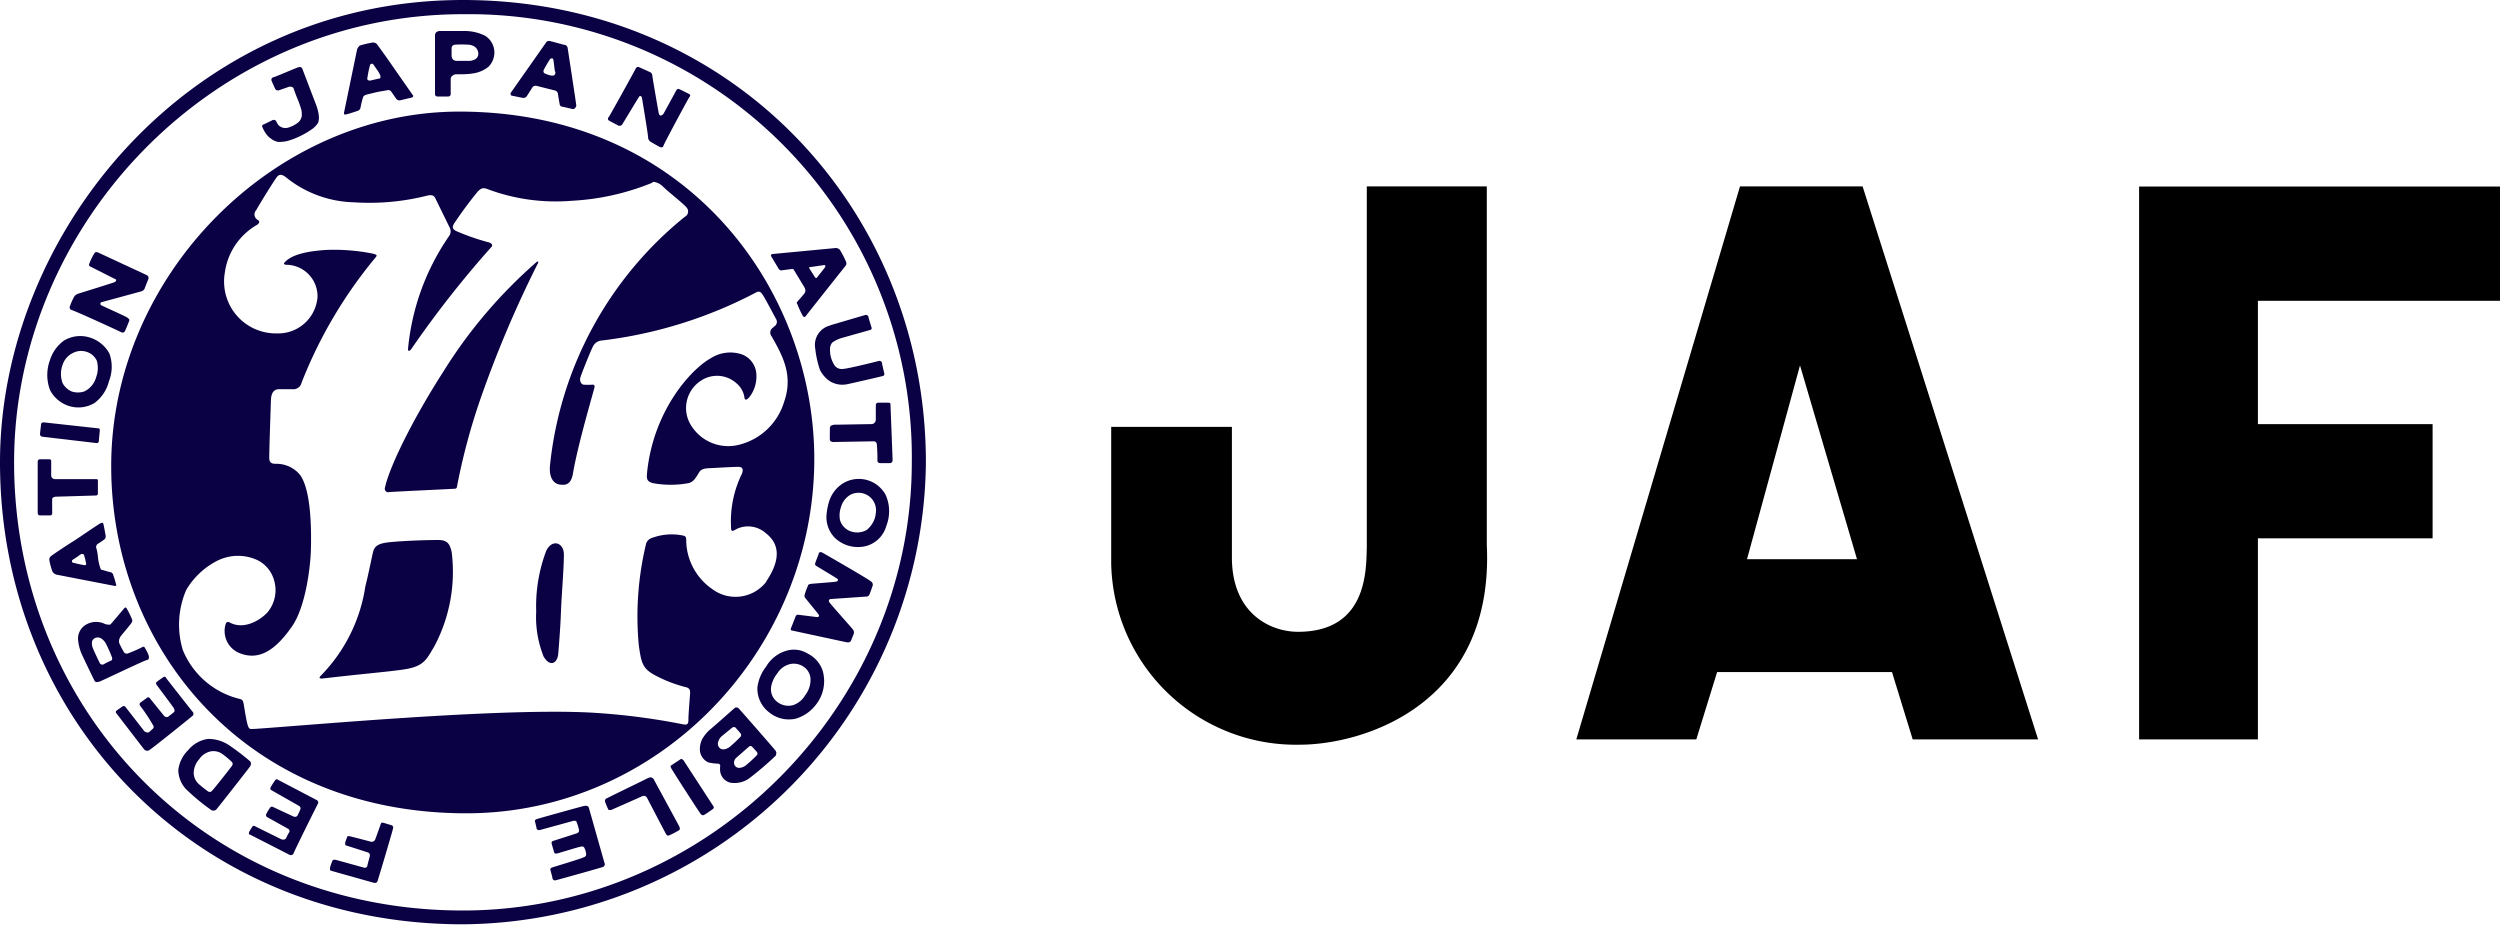
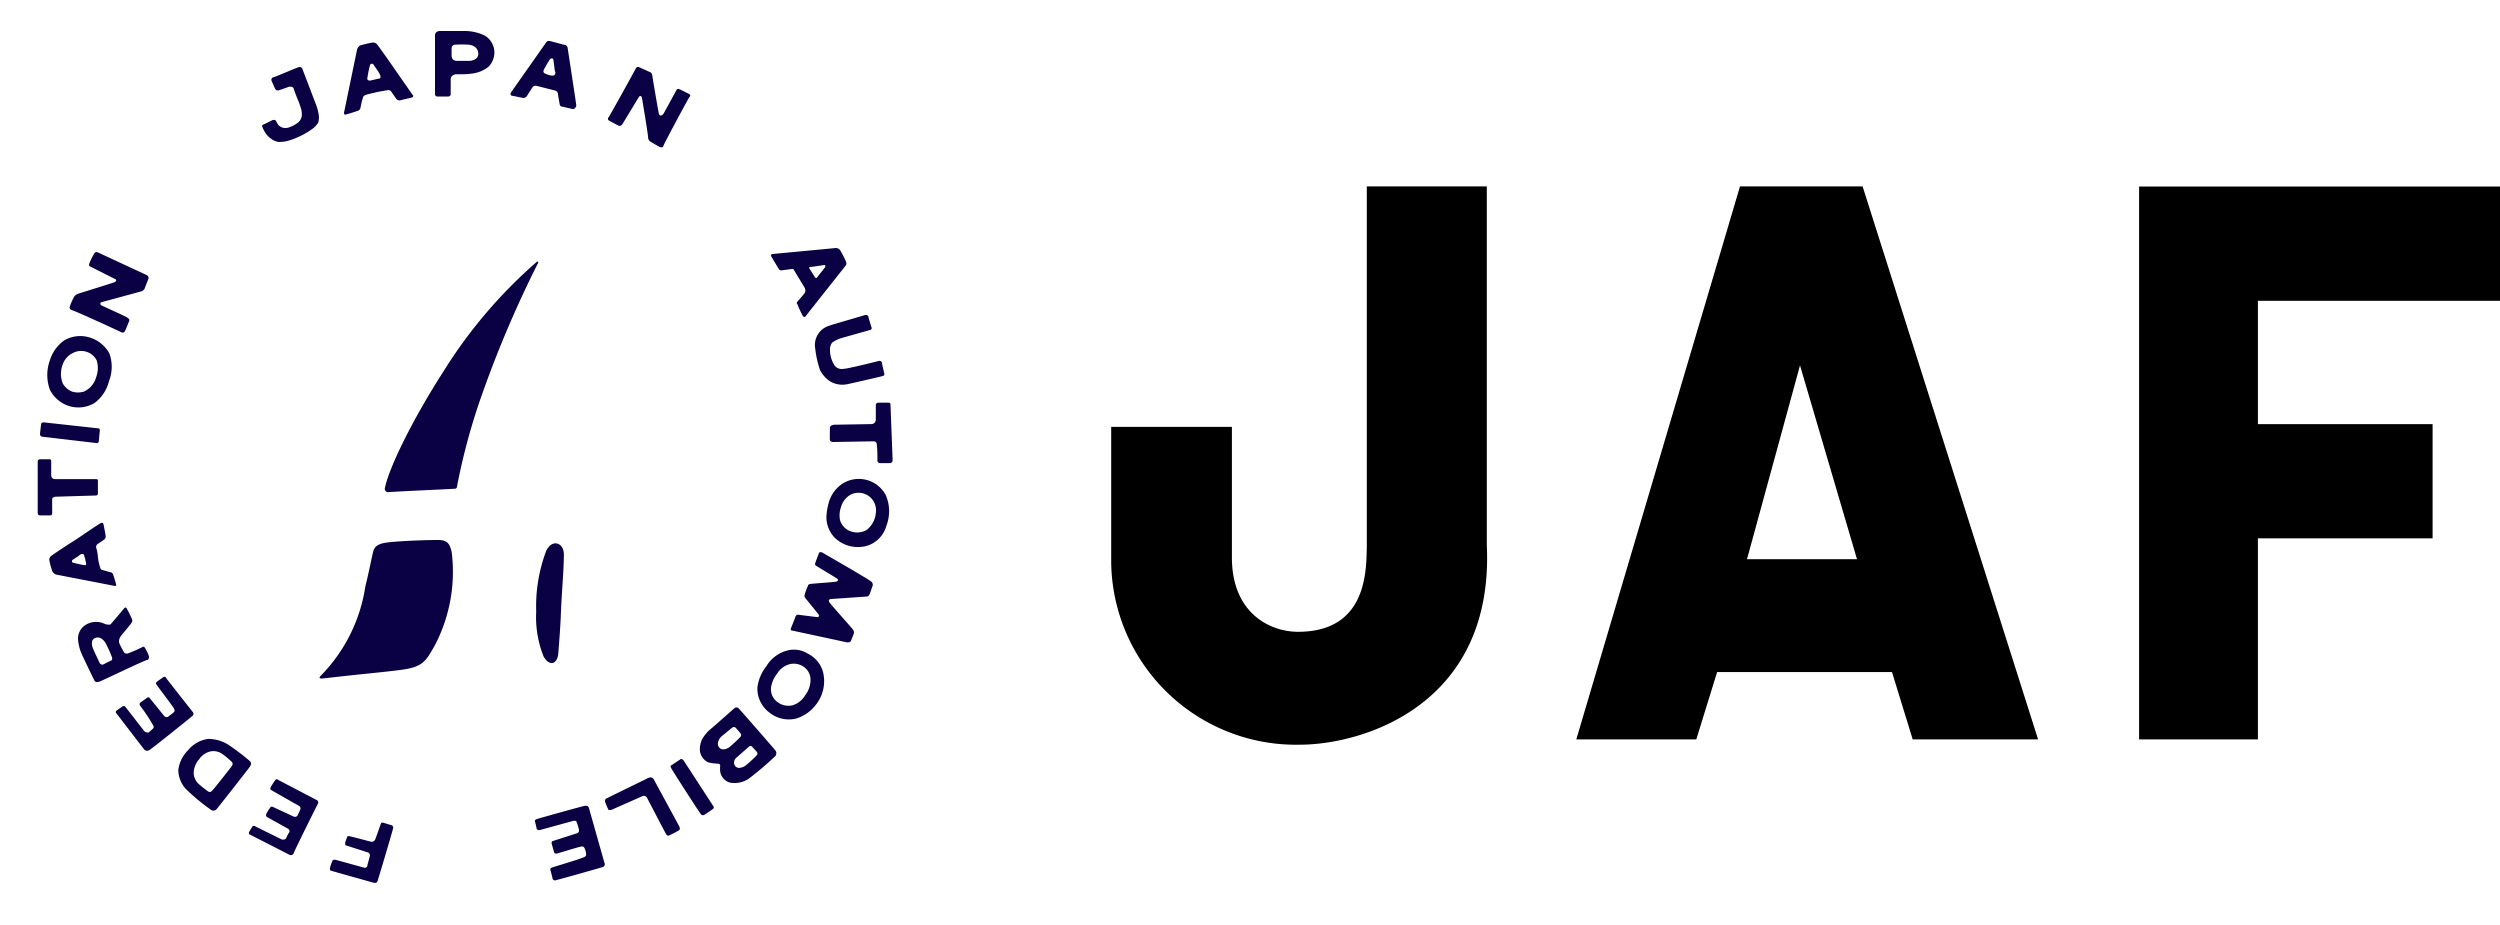
<svg xmlns="http://www.w3.org/2000/svg" width="250" height="92.46" viewBox="0 0 250 92.46">
  <defs>
    <style>.cls-1{fill:none}.cls-2{fill:#0a0144}</style>
  </defs>
  <g id="レイヤー_2" data-name="レイヤー 2">
    <g id="レイヤー_1-2" data-name="レイヤー 1">
      <g id="レイヤー_2-2" data-name="レイヤー 2">
        <g id="レイヤー_1-2-2" data-name="レイヤー 1-2">
-           <path class="cls-1" d="M92.59 0h18.52v92.46H92.59zm18.52 0H250v92.46H111.11z" />
          <path d="M148.68 54.47c.76 16-12.34 20-18.72 20a18.48 18.48 0 0 1-18.84-18.12V42.69h12.07v13.05c0 5.61 3.84 7.44 6.61 7.44 6.95 0 6.82-6.19 6.88-8.48V18.64h12zm65.23-35.82H250v11.43h-24.21v12.33h17.47v11.42h-17.47v20.11h-11.88zM185.7 55.92h-11l5.3-19.38zM174 18.64l-16.37 55.3h12l2.08-6.73h17.49l2.07 6.73h12.54l-17.55-55.3z" />
          <path class="cls-1" d="M111.12 18.64h138.87v55.32H111.12z" />
-           <path class="cls-2" d="M92.59 46.24a46.64 46.64 0 0 1-46.3 46.19C19.42 92.43 0 71.77 0 46.24 0 23.36 18.9 0 46.29 0c27.03 0 46.3 21.12 46.3 46.24zM46.29 1.42c-25 0-44.88 21-44.88 44.82 0 24.74 19 44.81 44.88 44.81 24.57 0 44.89-20.49 44.89-44.81A44.29 44.29 0 0 0 47.42 1.42z" />
          <path class="cls-2" d="M54.62 55.09a15.66 15.66 0 0 0-1 6.06 10.64 10.64 0 0 0 .74 4.5c.63 1.08 1.39.72 1.47-.32.11-1.38.21-2.68.26-4 .07-1.93.28-4.13.3-5.85.01-1.23-1.18-1.63-1.77-.39zM43.83 54c-1 0-3.26.06-4.87.22-1.09.11-1.51.36-1.66 1s-.49 2.36-.76 3.39a16.19 16.19 0 0 1-4.43 8.93c-.18.17-.3.37.24.3 4.16-.48 5.83-.6 7.72-.85 2.29-.29 2.51-.92 3.37-2.37a15.88 15.88 0 0 0 1.73-9.4C45 54.46 44.79 54 43.83 54zm9.83-27.8a48.49 48.49 0 0 0-9.35 11c-3.08 4.8-5.37 9.5-5.81 11.55a.36.36 0 0 0 .21.46.46.46 0 0 0 .2 0c1.08-.08 5.63-.28 6.44-.33.19 0 .32 0 .35-.23a63.41 63.41 0 0 1 2.18-8.28 112.32 112.32 0 0 1 5.89-14c.14-.21-.02-.27-.11-.17z" />
-           <path class="cls-2" d="M45.92 11.16c-18.49 0-34.8 16.36-34.8 35.45 0 18.07 13.26 34.72 35.52 34.72 19.3 0 34.79-16.32 34.79-35.46-.01-16.78-12.57-34.71-35.51-34.71zm30.72 47a3.89 3.89 0 0 1-5.44.73 6 6 0 0 1-2.58-4.92c0-.26-.06-.34-.29-.41a5.64 5.64 0 0 0-3.07.21.92.92 0 0 0-.64.56 31 31 0 0 0-.74 10.2c.24 1.7.36 2.29 1.52 2.94a13.71 13.71 0 0 0 3.11 1.23c.54.1.5.41.5.65-.07.91-.17 2.17-.17 2.64s-.15.52-.6.43a66.64 66.64 0 0 0-9.13-1.16c-9.2-.49-28.42 1.29-33.65 1.63-.42 0-.53.1-.68-.35s-.36-1.86-.42-2.18-.15-.4-.36-.46a8.24 8.24 0 0 1-5.72-4.9 8.76 8.76 0 0 1 .34-6 7.63 7.63 0 0 1 3-2.87 4.62 4.62 0 0 1 4.22-.07A3.21 3.21 0 0 1 27.4 58a3.46 3.46 0 0 1-.68 3.27c-.8.83-2.35 1.7-3.71 1-.21-.12-.37-.12-.46.19a2.38 2.38 0 0 0 1.24 2.78c1.92.87 3.62 0 5.44-2.64 1.43-2.12 1.83-6.3 1.86-7.61.11-4.1-.35-6.66-1.18-7.61a3.06 3.06 0 0 0-2.32-1c-.41 0-.63-.1-.66-.5s.15-5.34.16-5.73c0-.83.27-1.27.91-1.23h1.23a.85.85 0 0 0 .93-.66 45.62 45.62 0 0 1 7.4-12.52c.18-.21.13-.27-.25-.37a19.56 19.56 0 0 0-4.83-.37c-1.7.13-3.26.42-4 1.22-.19.18 0 .28.27.26a3.15 3.15 0 0 1 3 3.26 3.94 3.94 0 0 1-4.05 3.6 5.18 5.18 0 0 1-5.29-5.08 4.54 4.54 0 0 1 .06-.9 6.51 6.51 0 0 1 3.19-4.85c.23-.12.38-.36.13-.51a.63.63 0 0 1-.28-.83.66.66 0 0 1 .12-.17c.24-.45 1.85-3.07 2.1-3.35s.55-.16.83.05a11.23 11.23 0 0 0 6.84 2.53 23.5 23.5 0 0 0 7.33-.67c.36-.08.64-.07.8.26s1.33 2.72 1.43 2.92a.8.8 0 0 1-.07.89 23.69 23.69 0 0 0-4.09 11.3c0 .24.18.16.31 0a103.28 103.28 0 0 1 8-10.2c.26-.25 0-.46-.37-.53a22.93 22.93 0 0 1-3.11-1.09c-.37-.2-.43-.35-.25-.71a38.62 38.62 0 0 1 2.41-3.26c.29-.27.45-.4.88-.26a19.45 19.45 0 0 0 8.48 1.2 24.65 24.65 0 0 0 7.94-1.75c.15-.05.17-.15.31-.14a1.66 1.66 0 0 1 .89.46c.48.49 2 1.66 2.34 2.07a.6.6 0 0 1 0 .86.65.65 0 0 1-.15.1A36.79 36.79 0 0 0 55 46.54c-.12 1.3.41 1.85 1 1.92s1.09 0 1.29-1.08c.5-3 2.17-8.55 2.17-8.7s-.07-.24-.27-.21a7.11 7.11 0 0 1-.8 0c-.23 0-.47-.34-.35-.73s1-2.6 1.24-3.06a1.06 1.06 0 0 1 .91-.63 44.44 44.44 0 0 0 15.41-4.8c.37-.21.53 0 .76.37s1.09 2 1.25 2.29a.53.53 0 0 1-.11.68c-.12.09-.23.19-.34.29a.59.59 0 0 0 0 .75c1.09 1.92 2.18 3.88 1.26 6.53a6.29 6.29 0 0 1-4.66 4.35 4.36 4.36 0 0 1-4.58-1.86 3.26 3.26 0 0 1 .85-4.54l.24-.15a2.9 2.9 0 0 1 3.4.39 2.29 2.29 0 0 1 .77 1.36c0 .12.07.5.5 0a3.34 3.34 0 0 0 .7-2.17 2.24 2.24 0 0 0-1.42-2.09 3.63 3.63 0 0 0-3.17.39c-1.94 1.09-5.7 5.18-6.34 11.4-.05.59-.08.91.61 1.08a9.8 9.8 0 0 0 3.5 0c.55-.12.74-.52 1.09-1.08.18-.31.5-.4 1-.42s2.6-.15 3-.13.42.33.28.69a10.8 10.8 0 0 0-1.09 5.24c0 .6.11.54.58.27a2.66 2.66 0 0 1 2.88.41c.76.6 2.03 1.91.08 4.82z" />
          <path class="cls-1" d="M0 0h92.59v92.46H0z" />
          <path class="cls-2" d="M27.36 7.72c.11 0 2.4-1 2.51-1a.29.29 0 0 1 .35.12c.05.13 1.31 3.44 1.38 3.61a5 5 0 0 1 .28 1.08 1.78 1.78 0 0 1-.06.73 2.24 2.24 0 0 1-.57.62 8.62 8.62 0 0 1-1.17.7 7.73 7.73 0 0 1-1.31.51 3.38 3.38 0 0 1-.95.1 1.59 1.59 0 0 1-.7-.31 2 2 0 0 1-.53-.52 3.51 3.51 0 0 1-.33-.6.24.24 0 0 1 0-.28c.07 0 .91-.43 1-.47a.29.29 0 0 1 .34.08 3 3 0 0 0 .25.43 1.2 1.2 0 0 0 .37.23 1 1 0 0 0 .64 0 3 3 0 0 0 1-.54 1.15 1.15 0 0 0 .31-.56 1.94 1.94 0 0 0-.05-.72 9.36 9.36 0 0 0-.39-1.09c-.14-.33-.32-.84-.37-1a.26.26 0 0 0-.21-.16.57.57 0 0 0-.26 0l-1 .35a.33.33 0 0 1-.36-.12c-.07-.14-.36-.79-.39-.88a.27.27 0 0 1 .22-.31zm13.96 1.85l-1.94-2.78c-.43-.64-1.59-2.26-1.71-2.4a.57.57 0 0 0-.47-.13c-.4.08-.8.17-1.2.29a.78.78 0 0 0-.32.53l-1.25 6.05a.39.39 0 0 0 0 .3.2.2 0 0 0 .21 0c.11 0 1.09-.33 1.2-.37a.45.45 0 0 0 .21-.28 8.33 8.33 0 0 1 .24-1c.06-.21.16-.25.4-.33l1.09-.26L38.86 9a.43.43 0 0 1 .29.2l.44.63a.42.42 0 0 0 .39.21l1.21-.29a.18.18 0 0 0 .13-.21zm-3.4-1.71c-.1 0-.81.19-.93.2a.28.28 0 0 1-.24-.1.31.31 0 0 1 0-.23A10.06 10.06 0 0 1 37 6.52a.18.18 0 0 1 .13-.14.21.21 0 0 1 .23.1l.45.65a3.23 3.23 0 0 1 .22.41.25.25 0 0 1 0 .17c.03.06.03.11-.11.15zm-26.3 50.63a9.82 9.82 0 0 0-.33-1.09.33.33 0 0 0-.26-.18l-.78-.22c-.18 0-.22-.19-.28-.4a4.49 4.49 0 0 1-.18-.94 4.39 4.39 0 0 0-.18-.92.4.4 0 0 1 .18-.36c.11-.07.41-.26.58-.39a.38.38 0 0 0 .2-.35c0-.1-.2-1.15-.23-1.24a.15.15 0 0 0-.2-.11c-.14 0-2.14 1.42-2.77 1.81s-2.17 1.41-2.29 1.53a.43.43 0 0 0-.14.42 6.76 6.76 0 0 0 .3 1.09.65.65 0 0 0 .49.34l5.62 1.09a.42.42 0 0 0 .27 0 .11.11 0 0 0 0-.08zm-3.14-2a.19.19 0 0 1-.18 0c-.09 0-.94-.2-1-.22a.13.13 0 0 1-.1-.1.18.18 0 0 1 .08-.2l.54-.35a1.61 1.61 0 0 1 .3-.21.17.17 0 0 1 .14 0 .13.13 0 0 1 .15.12 4.7 4.7 0 0 1 .18.74.18.18 0 0 1-.11.27zM48.52 3.58a4.59 4.59 0 0 0-2-.48h-2.58a.6.6 0 0 0-.35.16.49.49 0 0 0-.09.33v5.79a.24.24 0 0 0 .21.27h1.13a.24.24 0 0 0 .23-.25V7.86a.43.43 0 0 1 .19-.3.59.59 0 0 1 .41-.13c.6 0 1.21 0 1.81-.12a3.13 3.13 0 0 0 1.41-.67 2.08 2.08 0 0 0 .55-1.45 2 2 0 0 0-.92-1.61zm-.94 2.31a1.32 1.32 0 0 1-.7.2h-1.23a.58.58 0 0 1-.38-.17.69.69 0 0 1-.11-.36V4.8a.35.35 0 0 1 .33-.33 10.74 10.74 0 0 1 1.39 0 1.26 1.26 0 0 1 .64.24.87.87 0 0 1 .31.62.64.64 0 0 1-.25.56zm10.05 4.67c0-.14-.86-5.71-.87-5.8a.41.41 0 0 0-.22-.26c-.13 0-1.31-.35-1.53-.39a.35.35 0 0 0-.41.15l-3.51 5a.21.21 0 0 0 .08.31c.09 0 .95.2 1.14.22a.4.4 0 0 0 .38-.19l.59-.92a.43.43 0 0 1 .39-.09l1.83.46a.42.42 0 0 1 .29.29c0 .1.16 1 .18 1.09a.27.27 0 0 0 .2.23c.09 0 1 .23 1.09.24a.22.22 0 0 0 .22-.07.46.46 0 0 0 .15-.27zm-2.17-3.07c-.11.1-.32.09-.6 0s-.49-.18-.49-.26a.3.3 0 0 1 0-.23A12.1 12.1 0 0 1 55 5.92a.24.24 0 0 1 .21-.08c.09 0 .11.08.13.16s.13 1 .14 1.09a.33.33 0 0 1-.02.4zm5.43 4.19c.11-.14 2.62-4.68 2.68-4.82s.22-.21.35-.14 1.08.48 1.19.55a.62.62 0 0 1 .13.34c0 .1.61 3.63.64 3.73a.3.3 0 0 0 .17.22.44.44 0 0 0 .31-.2L67.65 9a.21.21 0 0 1 .29-.08c.14.06.89.43 1 .5s.11.16 0 .29-2.6 4.77-2.6 4.88-.17.19-.35.11-.87-.49-.94-.53a.52.52 0 0 1-.24-.44c0-.28-.59-3.78-.61-3.94s-.19-.25-.28-.13-1.6 2.63-1.67 2.74a.34.34 0 0 1-.39.17c-.17-.09-.93-.48-1-.54s-.11-.19.03-.35zM84.57 26.1A9.35 9.35 0 0 0 84 25a.54.54 0 0 0-.51-.19l-6.22.59c-.13 0-.22.13-.16.22s.69 1.16.78 1.29a.28.28 0 0 0 .3.12l1-.13a.19.19 0 0 1 .21.11l1.07 1.77a.82.82 0 0 1 .07.31.49.49 0 0 1-.14.3c-.06.1-.63.73-.67.79a.14.14 0 0 0 0 .22 9.5 9.5 0 0 0 .54 1.17c.11.19.24.15.34 0s3.88-4.91 4-5.06a.48.48 0 0 0-.04-.41zm-2 .55l-.86 1.09c-.06.09-.14.08-.2 0s-.51-.81-.56-.87a.12.12 0 0 1 0-.16c.12 0 1.36-.19 1.43-.2a.47.47 0 0 1 .13 0 .28.28 0 0 1 0 .17zm.51 5.86l3.41-1a.3.3 0 0 1 .34.11c0 .11.29 1 .31 1.09A.19.19 0 0 1 87 33l-2.87.81a3.27 3.27 0 0 0-.9.44A1.07 1.07 0 0 0 83 35a2.78 2.78 0 0 0 .5 1.6.89.89 0 0 0 .81.29c.43 0 3.49-.77 3.6-.8a.26.26 0 0 1 .28.16c0 .11.22 1 .24 1.09a.2.2 0 0 1-.15.26c-.15.05-3.36.79-3.6.83a2.4 2.4 0 0 1-1.68-.3A3 3 0 0 1 82 37a10 10 0 0 1-.48-2.17 2 2 0 0 1 1.53-2.29zm4.5 9.49v-1.5a.24.24 0 0 1 .27-.23h1c.14 0 .2.07.2.18s.21 5.44.21 5.56a.28.28 0 0 1-.23.3H88a.26.26 0 0 1-.26-.24 15 15 0 0 0-.06-1.67.31.31 0 0 0-.29-.27l-4.05.07c-.17 0-.33-.07-.35-.2s0-1.09 0-1.18a.28.28 0 0 1 .13-.26.9.9 0 0 1 .46-.09l3.55-.06a.44.44 0 0 0 .45-.41zm.99 7.5a3.05 3.05 0 0 0-4.14-1.24l-.11.06a3.34 3.34 0 0 0-1.46 2 6.23 6.23 0 0 0-.22 1.36 3 3 0 0 0 .83 2.09 3.34 3.34 0 0 0 3.26.8 2.9 2.9 0 0 0 1.91-2 4 4 0 0 0-.07-3.07zm-1 1.93a2.44 2.44 0 0 1-.91 1.57 1.92 1.92 0 0 1-1.57.14A1.69 1.69 0 0 1 84 52a2.46 2.46 0 0 1 .1-1.29 2.07 2.07 0 0 1 .9-1.21 1.75 1.75 0 0 1 2.38.67 1.79 1.79 0 0 1 .18 1.26zm-5.7 3.96c0-.16.17-.23.36-.13S87 58 87.09 58.14a.39.39 0 0 1 .18.42c-.06.16-.25.73-.32.88a.35.35 0 0 1-.37.22l-3.46.24c-.21 0-.29.15-.19.32s2.18 2.5 2.33 2.69a.49.49 0 0 1 .12.46l-.28.7c-.07.15-.21.19-.43.16l-5.43-1.17c-.17 0-.19-.13-.14-.25s.4-1 .46-1.17a.26.26 0 0 1 .31-.16l1.84.23c.14 0 .27-.08.14-.27s-1.24-1.53-1.31-1.63a.3.3 0 0 1-.07-.33 5.38 5.38 0 0 1 .33-.91c0-.13.19-.17.35-.19s2.37-.18 2.49-.22.24-.16.09-.28-1.93-1.18-2.07-1.27-.18-.15-.14-.29.29-.78.35-.93zm.43 11.8a2.91 2.91 0 0 0-1.51-1.82 2.63 2.63 0 0 0-2.17-.29 3.46 3.46 0 0 0-2 1.57 4.23 4.23 0 0 0-.88 2.09A3 3 0 0 0 77 71.3a3.08 3.08 0 0 0 2.64.55 4 4 0 0 0 2.07-1.54 3.78 3.78 0 0 0 .59-3.12zm-1.78 2.33a2.22 2.22 0 0 1-1.23 1 1.81 1.81 0 0 1-1.65-.4 1.57 1.57 0 0 1-.52-1.47 2.93 2.93 0 0 1 .61-1.31 2.07 2.07 0 0 1 1.27-.93 1.76 1.76 0 0 1 1.39.28 1.57 1.57 0 0 1 .66 1.16 2.53 2.53 0 0 1-.53 1.67zM77.5 75c-.14-.19-3.47-4-3.59-4.11a.31.31 0 0 0-.44-.09c-.15.12-2.25 2-2.5 2.18a4.18 4.18 0 0 0-.73.89 2.26 2.26 0 0 0-.24 1.28 1.47 1.47 0 0 0 .83 1.09 5.19 5.19 0 0 0 1 .13.2.2 0 0 1 .19.22 2.72 2.72 0 0 0 0 .57 1.36 1.36 0 0 0 .98 1.1 2.54 2.54 0 0 0 1.86-.38 31.45 31.45 0 0 0 2.71-2.31c.11-.27.07-.41-.07-.57zm-4.65-.24a.87.87 0 0 1-.68.16.57.57 0 0 1-.36-.7 1.11 1.11 0 0 1 .4-.63c.29-.23.87-.72 1-.81a.25.25 0 0 1 .36 0c.09.1.42.47.47.54a.27.27 0 0 1 0 .37 13.73 13.73 0 0 1-1.19 1.1zm2.82.78a14.49 14.49 0 0 1-1.09 1 1.17 1.17 0 0 1-.73.25.53.53 0 0 1-.44-.43.67.67 0 0 1 .25-.61l1.24-1.09a.22.22 0 0 1 .3 0c.08.09.46.49.51.57a.25.25 0 0 1-.08.34zm-7.34.46l3 4.61a.2.2 0 0 1 0 .26c-.09.08-.87.61-.95.64a.28.28 0 0 1-.29-.09c-.11-.1-3-4.59-3-4.66s-.07-.13 0-.2l1-.66c.12-.03.19.1.24.1zm-2.96 1.92c.09.18 2.49 4.58 2.56 4.73s.07.28 0 .36a8.76 8.76 0 0 1-1 .52.22.22 0 0 1-.31-.1c-.1-.15-1.87-3.57-1.94-3.69a.36.36 0 0 0-.47-.11L61.11 81h-.25a6 6 0 0 1-.36-.85c0-.12 0-.2.09-.27s4.09-2 4.2-2.07a.59.59 0 0 1 .37-.06.47.47 0 0 1 .21.17zm-11.6 3.96c.24-.08 4.44-1.25 4.66-1.29s.4 0 .46.2 1.51 5.36 1.56 5.5a.3.3 0 0 1-.14.4c-.19.08-4.56 1.3-4.71 1.33a.27.27 0 0 1-.35-.16c0-.14-.19-.76-.21-.87s0-.18.23-.26 2.92-.88 3.09-1a.37.37 0 0 0 .24-.18.62.62 0 0 0 0-.27 1.88 1.88 0 0 0-.16-.49.26.26 0 0 0-.32-.13c-.18 0-2.26.66-2.42.69s-.25 0-.29-.13l-.25-.87c0-.13 0-.21.16-.26l2.34-.75a.34.34 0 0 0 .22-.17.39.39 0 0 0 0-.26 4.07 4.07 0 0 0-.22-.7c0-.11-.17-.16-.34-.12L54 83a.31.31 0 0 1-.34-.12c0-.13-.15-.66-.17-.77s.12-.19.28-.23zm-15.42.4l.83.25a.24.24 0 0 1 .13.29c0 .1-1.51 5.2-1.57 5.32s-.18.19-.39.13-4.21-1.18-4.28-1.21S33 87 33 86.83s.21-.67.24-.75.15-.14.36-.09l2.79.77a.26.26 0 0 0 .34-.15c0-.09.23-.89.25-1a.3.3 0 0 0-.2-.37l-2.12-.68c-.13 0-.16-.15-.14-.29a3.65 3.65 0 0 1 .2-.56c0-.1.1-.12.28-.08s2 .51 2.11.55a.4.4 0 0 0 .41-.23c.07-.18.5-1.38.55-1.54s.12-.16.28-.13zM27.84 78l3.82 2a.27.27 0 0 1 .15.34c-.07.11-2.45 4.89-2.45 5a.3.3 0 0 1-.39.15L25 83.46c-.12 0-.13-.14-.09-.25s.3-.5.34-.57a.21.21 0 0 1 .28 0l2.63 1.3a.51.51 0 0 0 .3 0 .31.31 0 0 0 .16-.14 3.86 3.86 0 0 1 .32-.6.28.28 0 0 0-.09-.3l-2.12-1.18a.24.24 0 0 1-.12-.28 4 4 0 0 1 .43-.71c.06-.08.2-.08.33 0l2 .93a.34.34 0 0 0 .36-.07 6.29 6.29 0 0 0 .32-.7.28.28 0 0 0-.13-.29L27.11 79a.2.2 0 0 1-.06-.24 5.86 5.86 0 0 1 .48-.75c.07-.1.14-.12.31-.01zM16.65 67.85c.12.17 2.55 3.26 2.63 3.35a.27.27 0 0 1 0 .36c-.12.12-4.15 3.36-4.35 3.45a.39.39 0 0 1-.52-.08c-.15-.18-2.7-3.51-2.78-3.61a.17.17 0 0 1 0-.24c.14-.11.57-.4.64-.45a.22.22 0 0 1 .28.07l1.86 2.39a.42.42 0 0 0 .24.14.33.33 0 0 0 .24 0l.4-.36a.24.24 0 0 0 .05-.29 17.91 17.91 0 0 0-1.32-2 .22.22 0 0 1 0-.3c.08-.07.64-.46.7-.52a.19.19 0 0 1 .26.06l1.44 1.78a.34.34 0 0 0 .36.09c.11-.07.53-.4.62-.48s.06-.22 0-.36-1.71-2.31-1.75-2.39a.19.19 0 0 1 0-.25c.21-.17.43-.32.65-.47s.25-.03.35.11zM25 76.12a23 23 0 0 0-2.17-1.65 3.8 3.8 0 0 0-2-.58 3.1 3.1 0 0 0-2 1.11 3.35 3.35 0 0 0-1 2 2.88 2.88 0 0 0 .72 1.86 19.75 19.75 0 0 0 2.49 2.08.43.43 0 0 0 .6 0c.18-.2 3.27-4.14 3.36-4.29s.17-.32 0-.53zm-1.79.45c-.06.09-1.83 2.36-2 2.5a.29.29 0 0 1-.39.08 11.49 11.49 0 0 1-1-.8 1.54 1.54 0 0 1-.45-1.09 2.14 2.14 0 0 1 .55-1.34 1.84 1.84 0 0 1 1.26-.8 1.56 1.56 0 0 1 1 .24 8.81 8.81 0 0 1 1 .83.28.28 0 0 1 0 .4zm-8.35-11.02c0-.12-.31-.68-.39-.8s-.2-.08-.31 0a14.17 14.17 0 0 1-1.34.58.36.36 0 0 1-.4-.07 9.17 9.17 0 0 1-.49-.94.68.68 0 0 1 0-.4 1 1 0 0 1 .21-.38c.11-.15.92-1.09 1-1.24a.38.38 0 0 0 .06-.38 10 10 0 0 0-.54-1.09c-.07-.13-.18-.08-.24 0s-1.3 1.54-1.37 1.61a.5.5 0 0 1-.34 0c-.06 0 .07.07-.42-.13a2 2 0 0 0-1.68.15 1.62 1.62 0 0 0-.81 1.4 4.67 4.67 0 0 0 .3 1.38c.17.41 1.22 2.58 1.34 2.81s.35.16.56.09S14.52 66 14.7 66s.24-.29.16-.45zm-3.73.5a8.07 8.07 0 0 0-.78.39.29.29 0 0 1-.36-.11c-.07-.13-.63-1.3-.7-1.51a1.25 1.25 0 0 1-.09-.66.54.54 0 0 1 .26-.33.66.66 0 0 1 .64 0 1.47 1.47 0 0 1 .48.51 13.94 13.94 0 0 1 .61 1.37c.05.14.04.29-.06.34zM5.12 46.21v1.36a.37.37 0 0 0 .35.34h4.08c.13 0 .24 0 .24.15v1.32a.19.19 0 0 1-.2.17l-4 .12c-.12 0-.36.07-.37.23s0 1.33 0 1.44a.2.2 0 0 1-.18.2H4c-.11 0-.23-.06-.23-.26v-5.09c0-.17.07-.25.23-.26h.94c.16 0 .18.07.18.28zm-.71-3.97l5.38.59c.17 0 .2.09.19.23s-.1 1-.1 1.09a.2.2 0 0 1-.21.16l-5.44-.64a.26.26 0 0 1-.23-.24c0-.12.09-.85.11-1s.11-.2.3-.19zm6.52-6.91a3.36 3.36 0 0 0-2.1-1.62 3.14 3.14 0 0 0-2.45.36A3.81 3.81 0 0 0 5 36a4.28 4.28 0 0 0 0 3 3.24 3.24 0 0 0 2 1.63 3.14 3.14 0 0 0 2.45-.33 3.87 3.87 0 0 0 1.45-2.19 3.89 3.89 0 0 0 .03-2.78zm-1.32 2.4a2.19 2.19 0 0 1-1.2 1.42 2 2 0 0 1-1.23 0 1.84 1.84 0 0 1-.92-.84 2.62 2.62 0 0 1 0-1.83 2 2 0 0 1 1.09-1.21 1.75 1.75 0 0 1 1.33-.08 1.67 1.67 0 0 1 1 .88 2.62 2.62 0 0 1-.07 1.66zm.18-12.49l4.86 2.26a.31.31 0 0 1 .19.39c-.05.14-.34.85-.39 1a.59.59 0 0 1-.3.24l-4 1.09a.16.16 0 0 0-.1.22.14.14 0 0 0 .1.1c.19.1 2.4 1.09 2.55 1.2s.28.19.22.35-.35.89-.42 1a.26.26 0 0 1-.32.16C12 33.14 7.32 31 7.15 31a.28.28 0 0 1-.15-.4 5.69 5.69 0 0 1 .43-.95.75.75 0 0 1 .39-.28c.24-.08 3.52-1.09 3.65-1.16s.21-.21.09-.28l-2.5-1.26a.21.21 0 0 1-.15-.25 6.31 6.31 0 0 1 .52-1.08c.07-.12.18-.16.36-.1z" />
        </g>
      </g>
    </g>
  </g>
</svg>